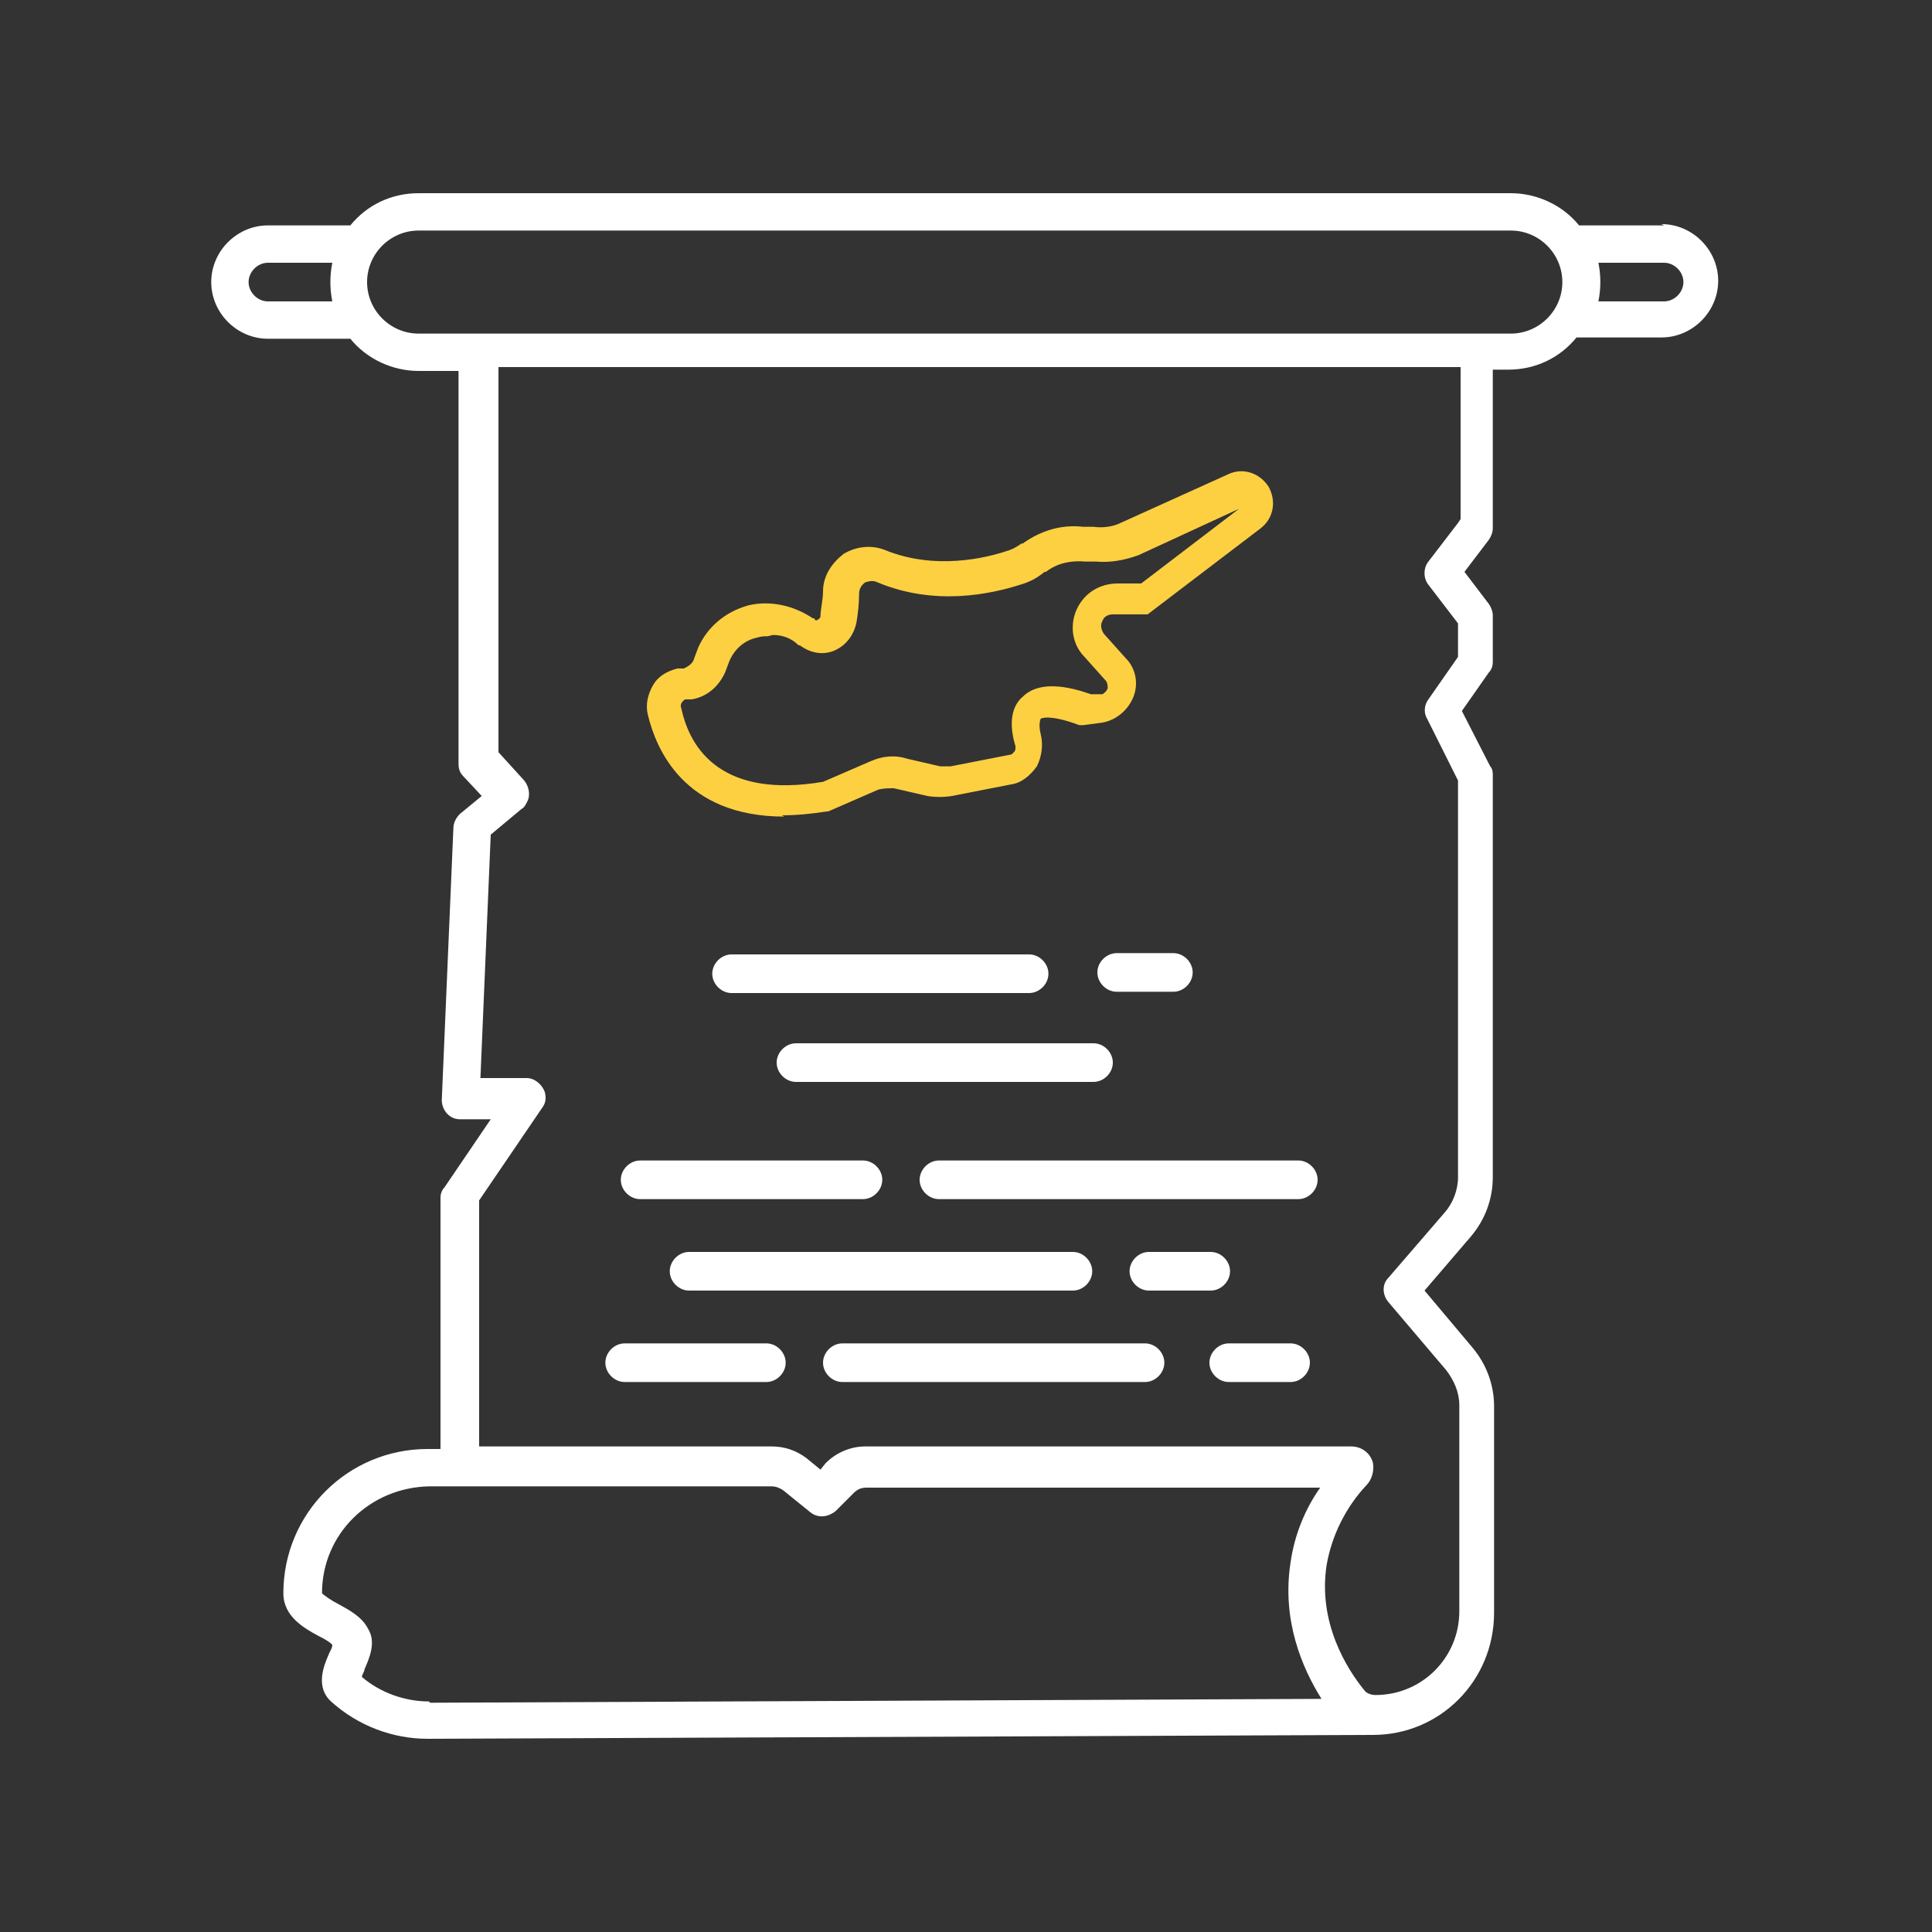
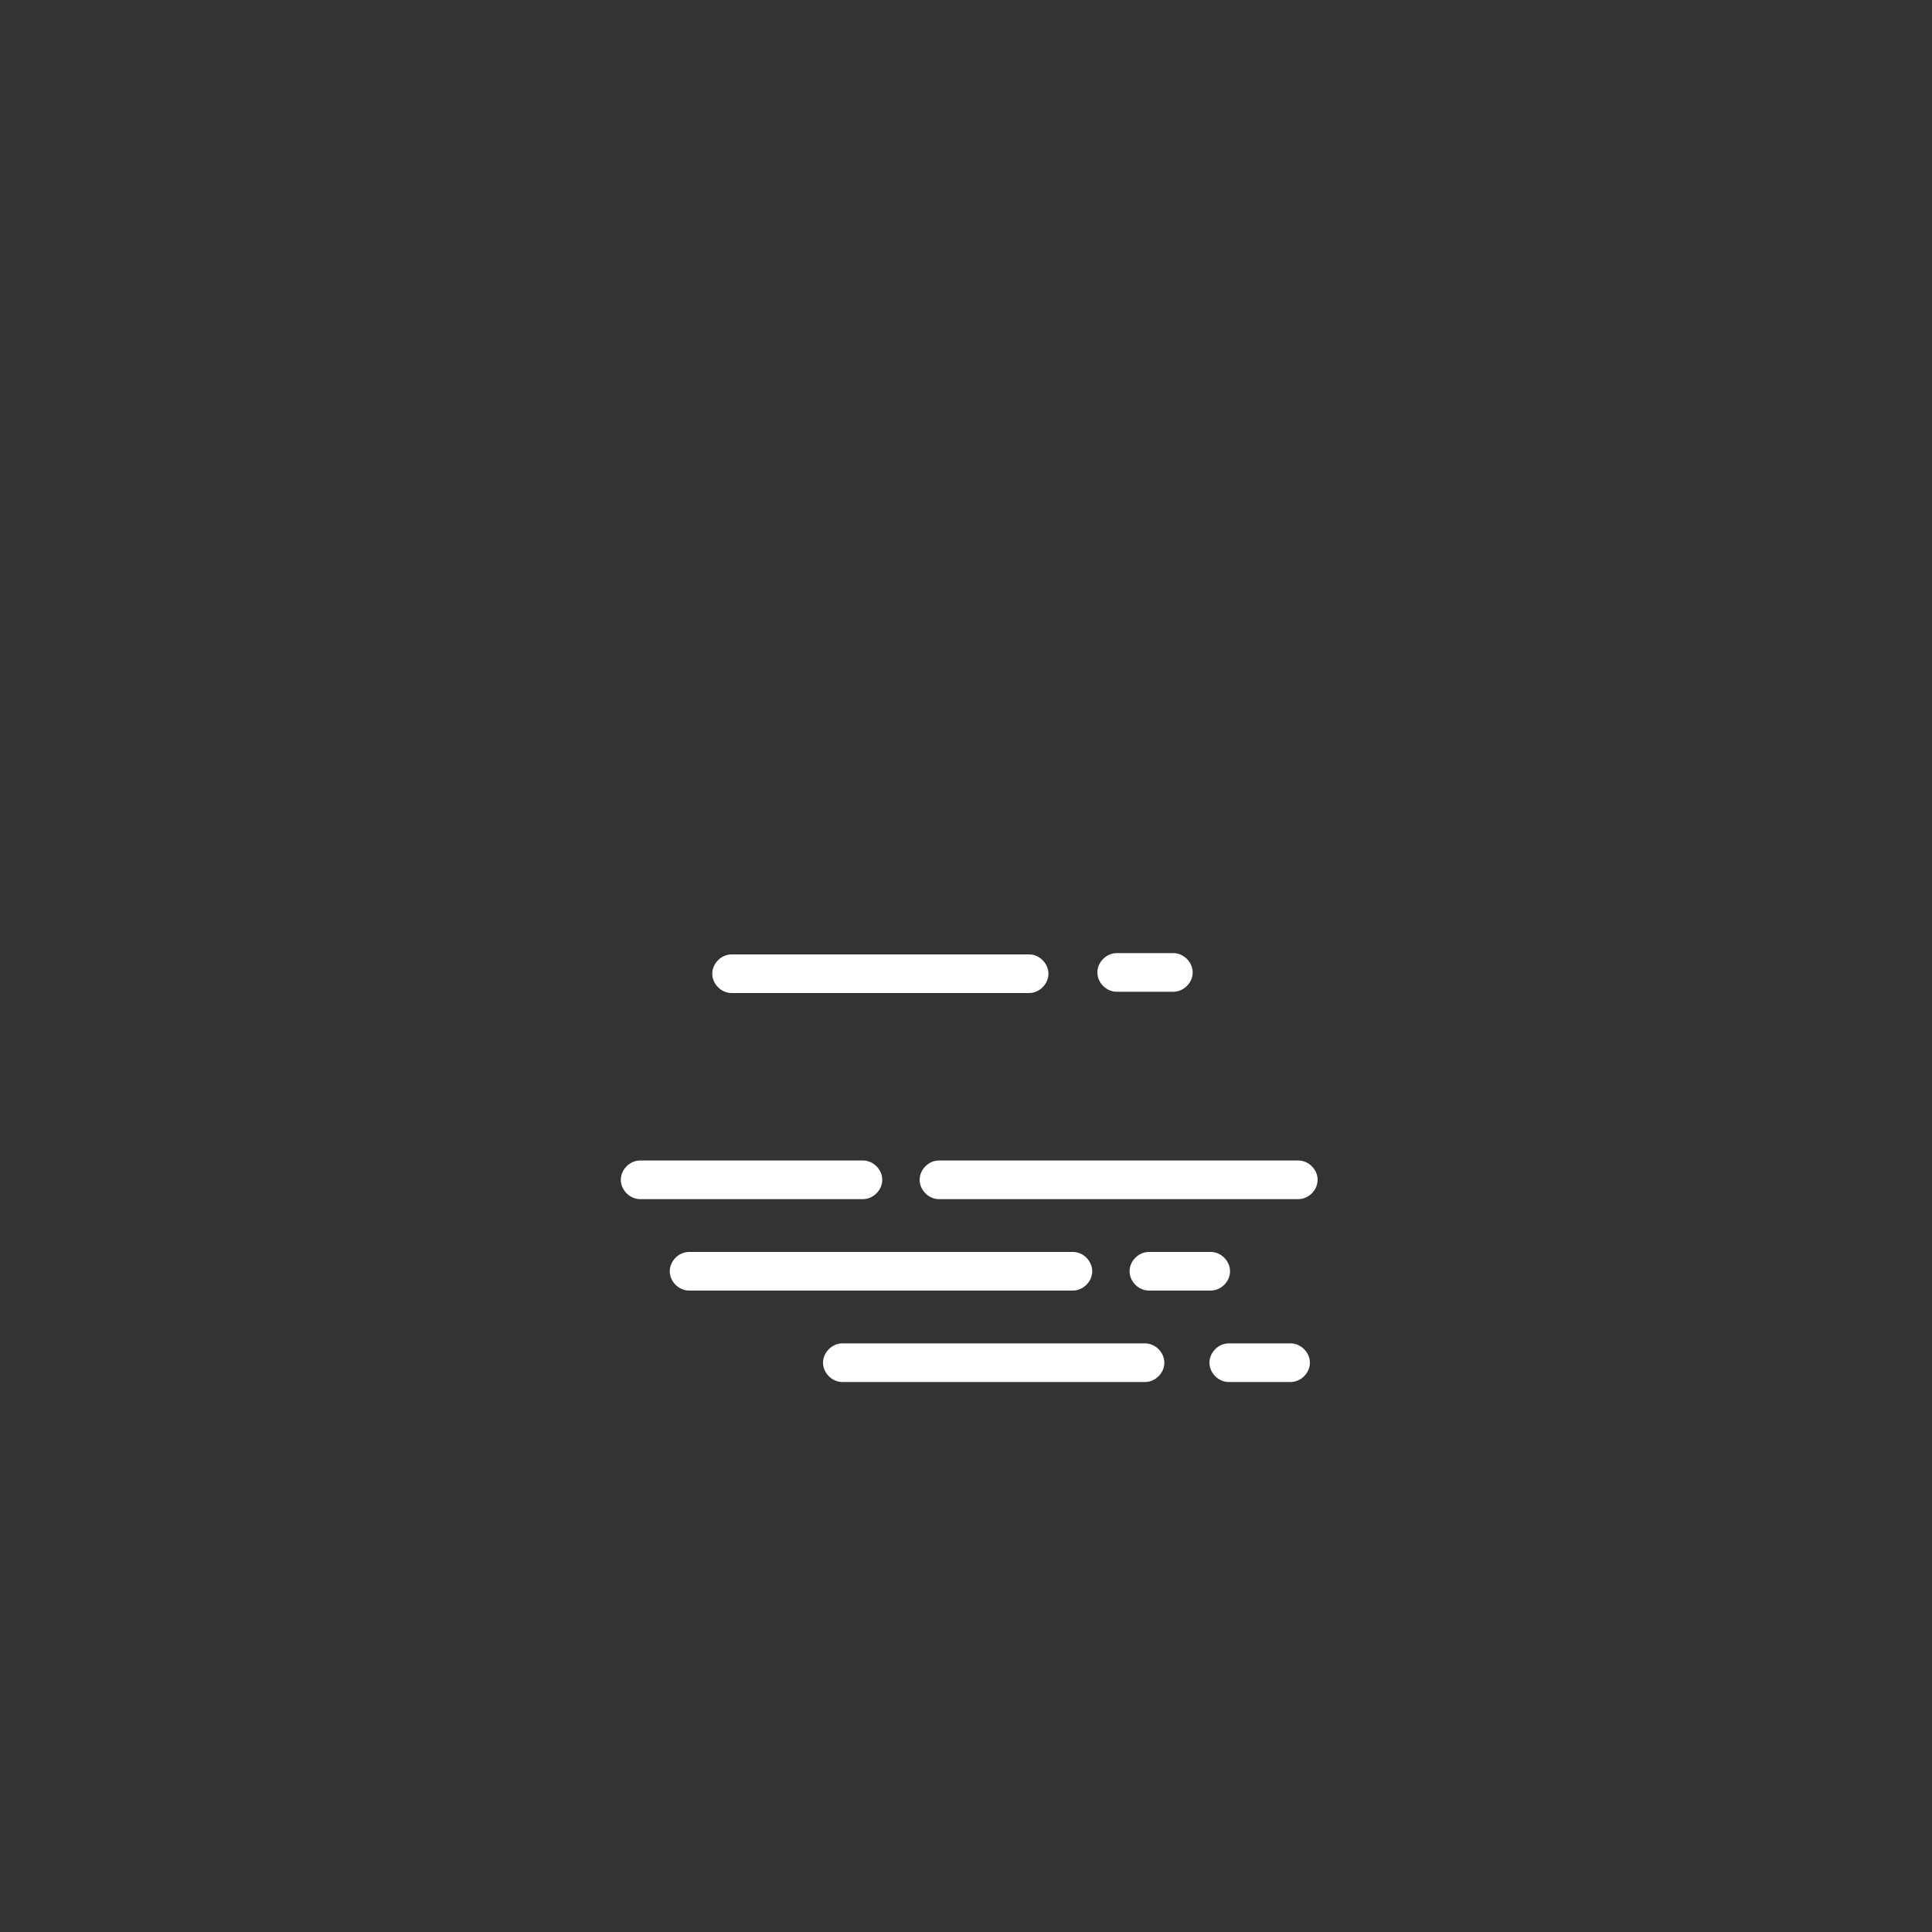
<svg xmlns="http://www.w3.org/2000/svg" id="Layer_1" version="1.1" viewBox="0 0 150 150">
  <rect x="0" y="0" width="150" height="150" fill="#333333" stroke="none" />
  <defs>
    <style> .st0 { fill: #fdd042; } .st1 { fill: #fff; } </style>
  </defs>
  <g>
-     <path class="st1" d="M84.9,81h-23.1c-.8,0-1.5.7-1.5,1.5s.7,1.5,1.5,1.5h23.1c.8,0,1.5-.7,1.5-1.5s-.7-1.5-1.5-1.5Z" />
    <path class="st1" d="M79.9,74.1h-23.1c-.8,0-1.5.7-1.5,1.5s.7,1.5,1.5,1.5h23.1c.8,0,1.5-.7,1.5-1.5s-.7-1.5-1.5-1.5Z" />
    <path class="st1" d="M91.1,74h-4.4c-.8,0-1.5.7-1.5,1.5s.7,1.5,1.5,1.5h4.4c.8,0,1.5-.7,1.5-1.5s-.7-1.5-1.5-1.5Z" />
    <path class="st1" d="M49.7,93.1h17.3c.8,0,1.5-.7,1.5-1.5s-.7-1.5-1.5-1.5h-17.3c-.8,0-1.5.7-1.5,1.5s.7,1.5,1.5,1.5h0Z" />
    <path class="st1" d="M72.9,93.1h27.9c.8,0,1.5-.7,1.5-1.5s-.7-1.5-1.5-1.5h-27.9c-.8,0-1.5.7-1.5,1.5s.7,1.5,1.5,1.5h0Z" />
    <path class="st1" d="M53.5,100.2h29.8c.8,0,1.5-.7,1.5-1.5s-.7-1.5-1.5-1.5h-29.8c-.8,0-1.5.7-1.5,1.5s.7,1.5,1.5,1.5h0Z" />
    <path class="st1" d="M89.2,100.2h4.8c.8,0,1.5-.7,1.5-1.5s-.7-1.5-1.5-1.5h-4.8c-.8,0-1.5.7-1.5,1.5s.7,1.5,1.5,1.5h0Z" />
    <path class="st1" d="M95.4,107.3h4.8c.8,0,1.5-.7,1.5-1.5s-.7-1.5-1.5-1.5h-4.8c-.8,0-1.5.7-1.5,1.5s.7,1.5,1.5,1.5h0Z" />
-     <path class="st1" d="M48.5,107.3h11c.8,0,1.5-.7,1.5-1.5s-.7-1.5-1.5-1.5h-11c-.8,0-1.5.7-1.5,1.5s.7,1.5,1.5,1.5h0Z" />
    <path class="st1" d="M65.4,107.3h23.5c.8,0,1.5-.7,1.5-1.5s-.7-1.5-1.5-1.5h-23.5c-.8,0-1.5.7-1.5,1.5s.7,1.5,1.5,1.5h0Z" />
  </g>
-   <path class="st1" d="M129.2,17.5h-6.6c-1.3-1.6-3.3-2.5-5.3-2.5H32.5c-2.1,0-4,.9-5.3,2.5h-6.4c-2.4,0-4.4,2-4.4,4.4s2,4.4,4.4,4.4h6.4c1.3,1.6,3.3,2.5,5.3,2.5h3.1v30.5c0,.4.1.7.4,1l1.4,1.5-1.7,1.4c-.3.3-.5.7-.5,1.1l-.9,21.1c0,.8.6,1.5,1.4,1.5,0,0,0,0,0,0h2.4l-3.6,5.3c-.2.2-.3.5-.3.8v19.5h-1c-6.2,0-11.2,5-11.2,11.2,0,1.8,1.6,2.7,2.7,3.3.4.2.8.4,1.1.7,0,.3-.2.5-.3.8-.4.9-1,2.5.2,3.6,2.1,1.9,4.8,2.9,7.5,2.9h0l73.4-.3c5.2,0,9.4-4.2,9.4-9.5v-16c0-1.7-.6-3.3-1.7-4.6l-3.7-4.4,3.6-4.2c1.1-1.3,1.7-2.9,1.7-4.6v-31.2c0-.2,0-.5-.2-.7l-2.2-4.3,2.1-3c.2-.2.3-.5.3-.8v-3.6c0-.3-.1-.6-.3-.9l-1.9-2.5,1.9-2.5c.2-.3.3-.6.3-.9v-12.3h1.2c2.1,0,4-.9,5.3-2.5h6.6c2.4,0,4.4-2,4.4-4.4s-2-4.4-4.4-4.4h0ZM20.8,23.4c-.8,0-1.5-.7-1.5-1.5s.7-1.5,1.5-1.5h5c-.2,1-.2,2,0,3h-5ZM33.3,132.1h0c-1.9,0-3.8-.7-5.2-1.9,0-.2.2-.4.2-.6.4-.9.9-2.1.3-3.1-.5-1-1.5-1.5-2.4-2-.4-.2-1-.6-1.2-.8,0-4.6,3.7-8.2,8.3-8.3h26.6c.3,0,.6.1.9.3l2.1,1.7c.6.5,1.4.4,2-.1l1.4-1.4c.3-.3.6-.4,1-.4h35.2c-1.2,1.7-2,3.7-2.3,5.8-.7,4.5.9,8.2,2.4,10.6l-69.2.3ZM113.2,40.6l-2.3,3c-.4.5-.4,1.3,0,1.8l2.3,3v2.6l-2.3,3.3c-.3.4-.4,1-.1,1.5l2.4,4.8v30.8c0,1-.4,2-1,2.7l-4.4,5.1c-.5.5-.5,1.3,0,1.9l4.5,5.3c.6.8,1,1.7,1,2.7v16c0,3.6-2.9,6.5-6.5,6.5-.3,0-.7-.1-.9-.4-1.3-1.6-3.6-5.2-2.9-9.7.4-2.3,1.5-4.5,3.1-6.2.4-.4.6-1.1.5-1.7-.2-.8-.9-1.3-1.7-1.3h-37.7c-1.2,0-2.3.5-3.1,1.3l-.4.5-1.1-.9c-.8-.6-1.7-.9-2.7-.9h-22.7v-19.1l4.9-7.2c.3-.4.3-.8.2-1.2-.2-.6-.8-1.1-1.4-1.1h-3.6l.8-18.9,2.4-2c.2-.1.3-.3.4-.5.3-.5.2-1.2-.2-1.7l-2-2.2v-29.9h74.7v11.8ZM117.3,25.9H32.5c-2.2,0-4-1.8-4-4,0-2.2,1.8-4,4-4h84.8c2.2,0,4,1.8,4,4,0,2.2-1.8,4-4,4ZM129.2,23.4h-5.1c.2-1,.2-2,0-3h5.1c.8,0,1.5.7,1.5,1.5s-.7,1.5-1.5,1.5Z" />
-   <path class="st0" d="M60.9,63.4c-7.9,0-10-5.4-10.6-7.9-.2-.8,0-1.6.4-2.3.4-.7,1.1-1.1,1.9-1.3h.5c.4-.2.7-.4.8-.8l.3-.8c.7-1.6,2.1-2.8,3.9-3.3,1.7-.4,3.5,0,5,1h.1c.1.2.2.2.3.1,0,0,.1,0,.2-.2,0-.6.2-1.3.2-2,0-1.2.7-2.2,1.6-2.9,1-.6,2.2-.7,3.2-.3,3.9,1.6,7.9.6,9.4.1.4-.1.8-.3,1.2-.6h.1c1.4-1,3-1.5,4.7-1.3h.8c.7.1,1.5,0,2.1-.3l8.4-3.8c1.1-.5,2.4-.1,3.1,1,.6,1.1.4,2.4-.6,3.2l-8.8,6.7h-2.7c-.4,0-.7.2-.8.5-.2.3-.1.7.1,1l1.7,1.9c.8.8,1,2,.6,3s-1.3,1.8-2.4,2l-1.5.2h-.3c-2.4-.9-3-.5-3-.5,0,0-.2.4,0,1.2.2.8.1,1.7-.3,2.5-.5.7-1.2,1.3-2,1.4l-4.6.9c-.6.1-1.3.1-1.9,0l-2.6-.6c-.4,0-.8,0-1.2.1l-3.9,1.7h-.1c-1.3.2-2.4.3-3.5.3ZM59.6,49.4c-.3,0-.5,0-.8.1-1,.2-1.8.9-2.2,1.9l-.3.8c-.5,1.1-1.4,1.9-2.6,2.1h-.5c-.2.1-.3.3-.3.3,0,0-.1.2,0,.4.7,3.3,3.3,7,11,5.7l3.7-1.6c.9-.4,1.9-.5,2.8-.2l2.6.6c.3,0,.5,0,.8,0l4.6-.9c.2,0,.3-.2.4-.3,0,0,.1-.3,0-.5-.6-2.1,0-3.2.6-3.7,1.3-1.3,3.6-.8,5.3-.2h.9c.3-.2.4-.4.4-.5,0-.1,0-.3-.1-.5l-1.7-1.9c-1-1-1.2-2.6-.5-3.9h0c.6-1.1,1.7-1.8,3.1-1.8h1.8l7.6-5.8-7.8,3.6c-1.1.4-2.2.6-3.3.5h-.8c-1.1-.1-2.2.1-3.1.8h-.1c-.6.5-1.2.8-1.9,1-2.2.7-6.6,1.7-11.1-.2-.4-.2-.8,0-.9,0-.3.2-.5.5-.5.9,0,.8-.1,1.6-.2,2.2-.2,1-.8,1.8-1.7,2.2-.9.4-1.9.2-2.7-.4h-.1c-.6-.6-1.3-.8-2-.8Z" />
</svg>